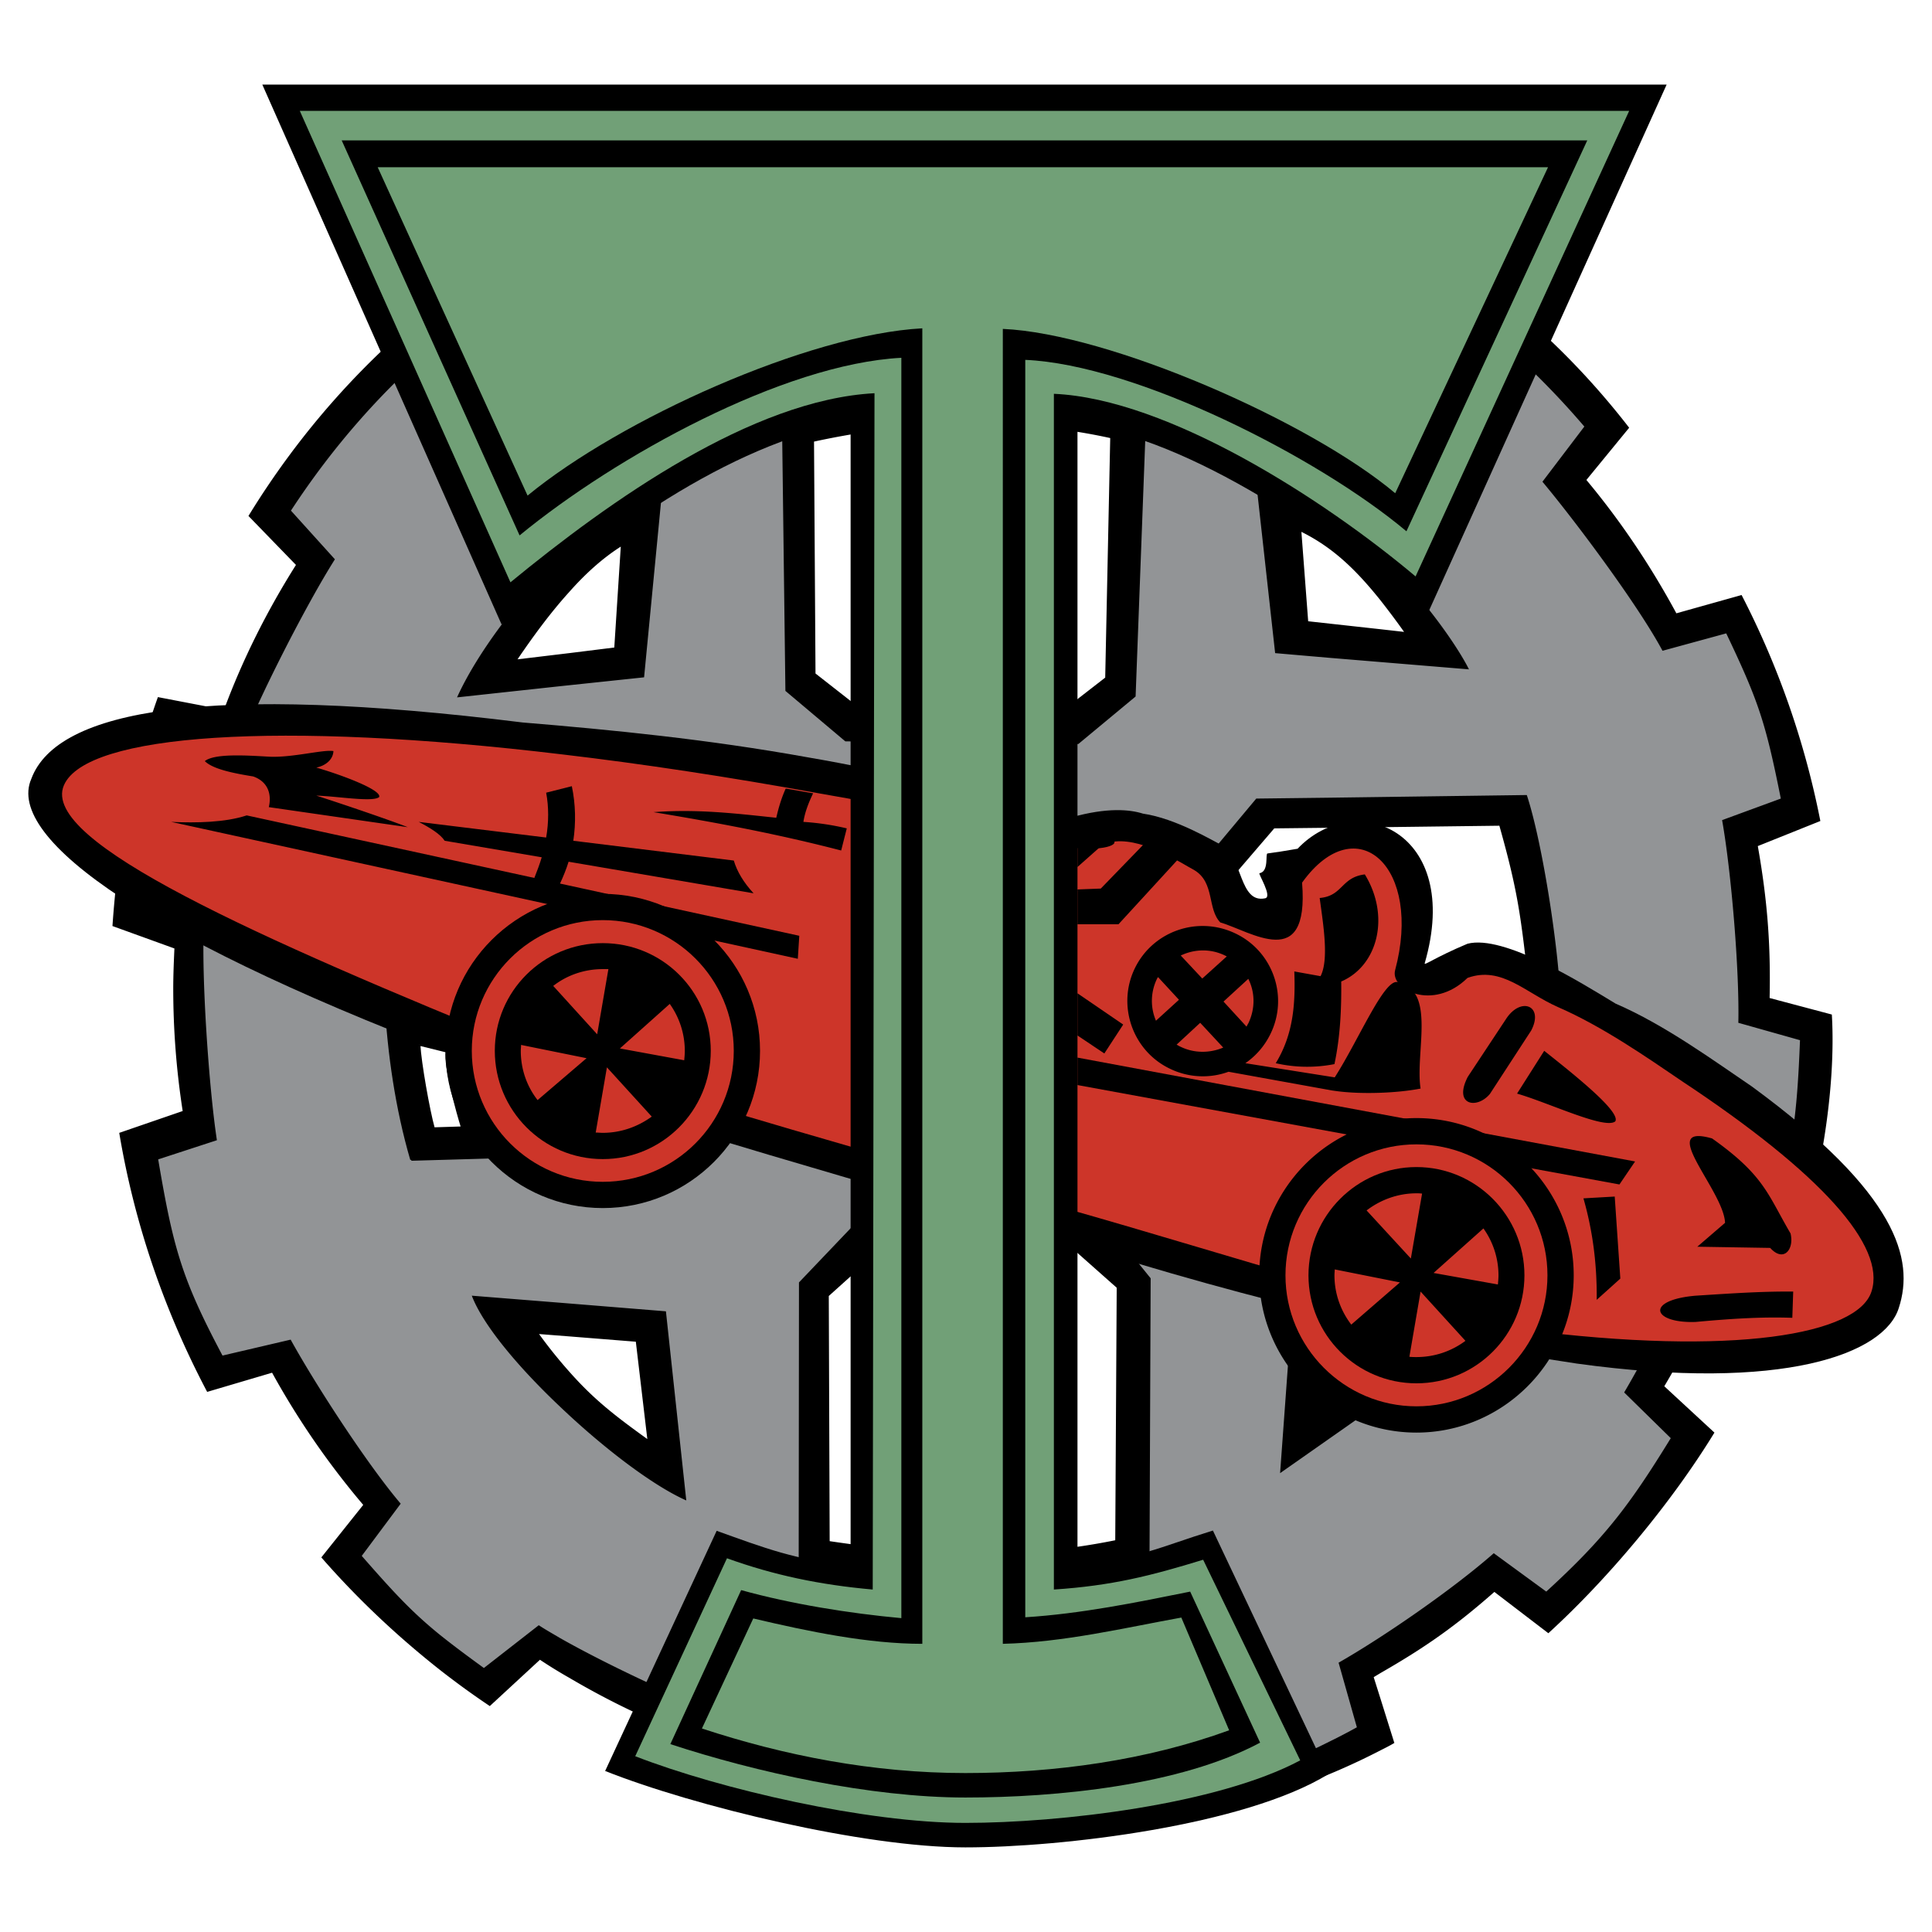
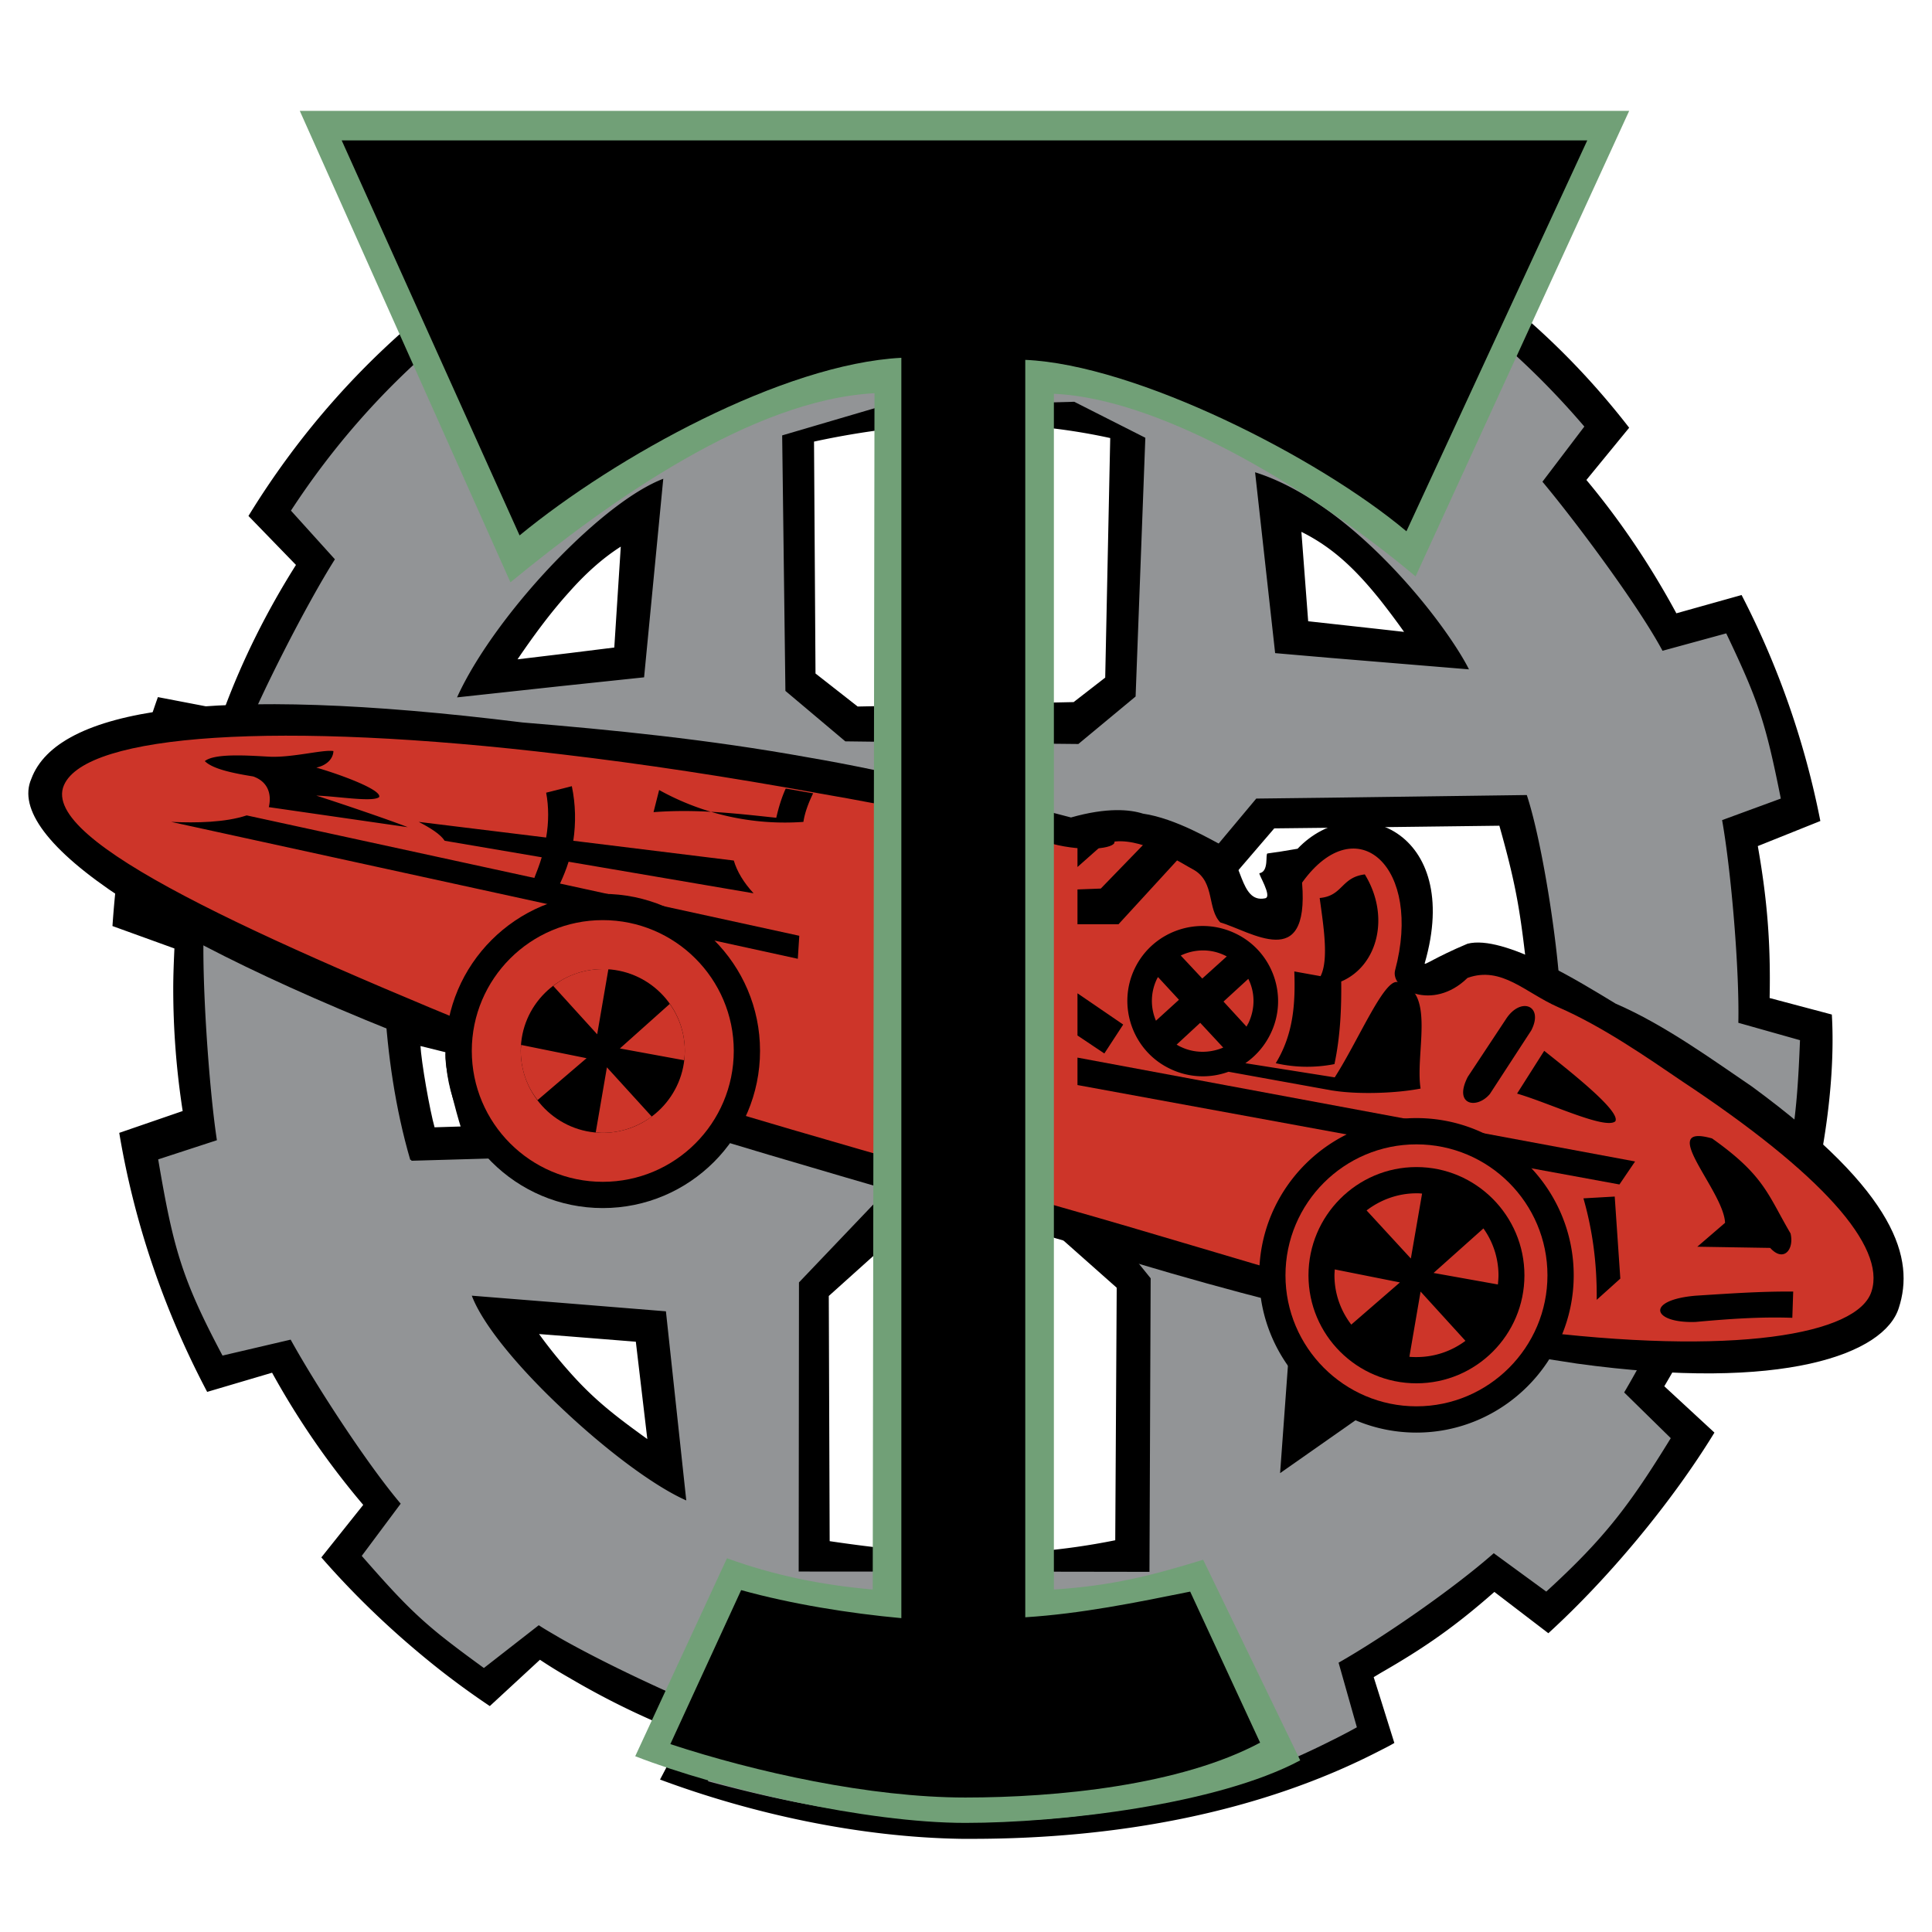
<svg xmlns="http://www.w3.org/2000/svg" width="2500" height="2500" viewBox="0 0 192.756 192.756">
  <path fill-rule="evenodd" clip-rule="evenodd" fill="#fff" d="M0 0h192.756v192.756H0V0z" />
  <path d="M182.764 101.221l-6.209-1.648c.117-5.387-.236-9.832-1.178-15.16l6.24-2.502a84.679 84.679 0 0 0-7.859-22.546l-6.506 1.825c-2.561-4.739-5.562-9.213-8.977-13.304l4.268-5.21c-6.947-8.978-15.365-15.894-24.812-20.869-12.158-6.329-26.051-9.449-40.768-9.449-.324 0-.677 0-.971.03-14.129.117-27.463 3.355-39.207 9.36a82.358 82.358 0 0 0-12.834 8.183c-7.447 5.828-13.952 13.04-19.162 21.546l4.739 4.886c-2.855 4.534-5.298 9.361-7.182 14.453l-6.593-1.266c-2.62 7.329-3.974 14.776-4.533 22.841l6.181 2.237c-.059 1.325-.117 2.649-.117 4.002 0 4.15.324 8.242.942 12.217l-6.329 2.178c1.531 9.184 4.562 17.867 8.772 25.844l6.476-1.914a80.229 80.229 0 0 0 9.095 13.188l-4.18 5.24c3.591 4.119 7.594 7.887 11.892 11.271a82.709 82.709 0 0 0 4.916 3.562l5.003-4.621a47.638 47.638 0 0 0 2.915 1.795c3.649 2.148 7.476 4.033 11.479 5.562l-2.413 4.594c9.095 3.385 19.838 5.768 30.141 5.916h.971c14.424 0 28.729-2.59 40.768-8.83.471-.236.941-.473 1.383-.736l-1.383-4.416-.678-2.148c.234-.146.441-.264.678-.412 4.414-2.531 7.447-4.65 11.361-8.094l5.387 4.121c6.004-5.477 12.303-13.041 16.57-20.016l-5.002-4.623c2.795-4.709 4.355-8.33 6.121-13.598l6.652 1.236c2.738-7.27 4.386-17.28 3.943-24.725zM43.951 112.553l-.677.029c-.5-1.766-1.354-6.594-1.442-8.359l2.12.529.618.148c-.235 1.412 1.089 6.209 1.53 7.594l-2.149.059zM56.785 59.07c1.56-1.766 3.296-3.356 5.15-4.533l-.647 10.066-4.503.56-5.152.618c1.443-2.119 3.179-4.533 5.152-6.711zm0 77.766a47.949 47.949 0 0 1-3.003-3.738l3.003.234 6.652.531 1.147 9.713c-3.266-2.353-5.356-3.972-7.799-6.74zm80.945-76.942a79.49 79.49 0 0 1 2.354 3.149l-2.354-.265-7.213-.795-.676-8.919c3.21 1.59 5.505 3.857 7.889 6.83zM81.215 44.058c4.887-1.06 9.831-1.678 14.776-1.767 4.975-.088 9.95.354 14.776 1.413l-.5 23.901-3.15 2.443-11.125.236-10.42.206-4.209-3.296-.148-23.136zm30.053 109.614c-5.268 1.061-10.271 1.443-15.276 1.326-4.297-.09-8.654-.561-13.216-1.236l-.088-24.461 9.007-8.096 4.297.207 7.887.383 7.535 6.682-.146 25.195zm26.462-56.338l-10.773-.088-3.916-9.831 4.092-4.768 10.598-.118 11.861-.147c1.795 6.357 2.119 8.859 2.826 15.1l-14.688-.148z" fill-rule="evenodd" clip-rule="evenodd" />
  <path d="M173.434 102.045c.117-5.24-.705-15.071-1.619-20.222l5.857-2.149c-1.529-7.653-2.236-9.743-5.445-16.483l-6.357 1.737c-2.443-4.562-8.684-12.922-11.98-16.866l4.18-5.504c-7.27-8.507-15.775-15.042-25.4-19.545-10.568-4.945-22.52-7.447-35.706-7.447h-.824c-14.923.118-28.551 3.65-40.237 10.185a74.12 74.12 0 0 0-12.068 8.359c-5.624 4.767-10.598 10.39-14.807 16.836l4.386 4.856c-2.767 4.356-7.682 13.923-9.537 18.838l-6.005-1.236c-2.531 7.064-3.09 9.154-3.62 16.925l6.093 1.914c-.265 5.179.5 16.335 1.295 21.517l-5.858 1.912c1.502 8.861 2.355 11.922 6.417 19.574l6.799-1.59c2.502 4.533 7.653 12.451 10.979 16.367l-3.885 5.209c3.296 3.768 5.033 5.623 7.741 7.83 1.207.971 2.62 2.031 4.444 3.355l5.476-4.268c.618.412 1.354.824 2.148 1.295 4.621 2.619 11.45 5.799 15.629 7.418l-.883 6.857c8.949 2.414 15.748 3.562 25.491 4.004.265 0 .559 0 .824.029 13.334 0 24.696-2.473 35.706-8.008a59.405 59.405 0 0 0 2.707-1.412l-1.824-6.445c4.59-2.621 11.508-7.418 15.482-10.922l5.238 3.828c5.799-5.299 8.301-8.596 12.422-15.307l-4.65-4.562c2.678-4.533 6.77-12.627 8.477-17.66l6.064 1c2.236-6.977 2.707-10.861 3.002-18.484l-6.152-1.735zM55.902 55.508c3.591-3.65 7.358-6.622 10.272-7.741l-1.913 19.81-8.359.883L45.6 69.578c1.942-4.298 5.975-9.684 10.302-14.07zm-14.865 60.193c-1.501-5.15-2.267-10.566-2.561-15.746l5.357 1.648 3.326 1.029c-.677 4.15.765 8.771 2.031 12.834l-5.357.176-2.796.059zm14.865 24.668c-4.15-3.916-7.712-8.154-8.831-11.098l8.831.705 10.537.854 2.031 18.869c-3.326-1.472-8.241-5.211-12.568-9.33zm76.766-89.306c6.623 4.828 12.156 12.275 13.893 15.719l-13.893-1.148-5.447-.471-2-18.043c2.531.795 5.062 2.207 7.447 3.943zM78.037 43.44l9.713-2.855 8.389-.206 11.037-.294 7.094 3.591-.971 25.814-5.711 4.739-11.449-.118-11.803-.147-5.976-5.034-.323-25.49zm36.645 113.382l-18.543-.029H79.685l.029-28.846 11.509-12.068 4.916.029 9.301.029 9.361 11.598-.119 29.287zm17.986-13.451l-4.828 3.385.971-13.305 3.857 2.885 4.826 3.65-4.826 3.385zm0-43.211l-8.301-.117-4.887-13.364 5.857-7.005 7.33-.088 19.662-.265c1.588 4.798 3.297 15.954 3.385 21.193l-23.046-.354z" fill-rule="evenodd" clip-rule="evenodd" fill="#929496" />
  <path d="M106.205 123.797c19.457 6.24 36.912 10.125 51.098 12.244 20.664 2.855 30.73-.971 32.145-5.562 1.559-4.828-.09-11.391-14.658-22.076-3.74-2.531-8.684-6.152-13.6-8.271-3.445-2.09-11.156-6.917-14.777-5.975-3.295 1.383-4.355 2.237-4.268 1.942 3.826-13.215-6.916-17.483-12.686-11.42-1.678.294-1.797.294-3.002.471-.236.029.176 1.795-.795 1.972-.178 0 1.324 2.355.559 2.502-2.59.53-2.207-4.062-4.326-5.298-.883-.442-4.592-2.679-7.859-3.149-1.295-.412-3.562-.647-7.182.382-8.859-2.326-17.838-4.562-26.286-6.004-9.949-1.796-19.515-2.737-28.434-3.474-31.289-3.885-46.419-1.354-49.009 5.622-2.62 5.976 11.862 16.307 44.77 28.523 17.572 5.885 39.767 12.213 58.31 17.571z" fill-rule="evenodd" clip-rule="evenodd" />
  <path d="M105.941 120.352c18.014 5.094 32.994 10.244 45.916 12.188 21.312 2.736 33.469.441 34.764-3.738 1.412-4.387-4.857-11.568-18.867-20.84-3.387-2.297-7.889-5.445-12.363-7.389-3.268-1.441-5.592-4.092-8.918-2.914-3.504 3.414-7.918 1.178-7.389-.883 2.736-10.185-3.709-16.101-9.066-8.684.736 9.154-5.328 4.886-8.33 4.033-1.383-1.413-.559-4.033-2.619-5.239-1.09-.559-4.799-3.09-7.771-2.826-.059.736-3.119 1.06-6.328.236-8.065-2.149-15.57-3.709-23.253-5.033-9.066-1.648-17.602-2.944-25.608-3.886-28.464-3.415-47.45-2.002-49.629 3.001-2.384 5.446 18.957 14.983 46.389 26.139 16.013 5.356 36.206 10.95 53.072 15.835z" fill-rule="evenodd" clip-rule="evenodd" fill="#cd3529" stroke="#cd3529" stroke-width=".216" stroke-miterlimit="2.613" />
  <path d="M41.037 115.701l8.153-.234m0 0c-1.266-4.062-2.708-8.684-2.031-12.834m0 0l-8.683-2.678m.001 0c.294 5.18 1.06 10.596 2.561 15.746m2.236-3.119l2.826-.088m0 0c-.441-1.385-1.765-6.182-1.53-7.594m-.001 0l-2.738-.678m.001.001c.089 1.766.942 6.594 1.442 8.359m84.566 34.174l9.654-6.77-8.684-6.535-.97 13.305z" fill="none" stroke="#000" stroke-width=".216" stroke-miterlimit="2.613" />
  <path d="M169.166 131.891c3.238-.295 6.445-.529 9.654-.412l.088-2.619c-3.236-.029-6.475.205-9.742.412-5.062.441-4.326 2.767 0 2.619zM159.305 129.684l2.355-2.119-.559-8.184-3.121.178c.942 3.296 1.356 6.591 1.325 10.125zM169.342 124.385l7.271.119c1.324 1.471 2.414.176 2.031-1.443-2.268-3.855-2.59-5.77-7.83-9.479-5.621-1.588 1.178 5.211 1.295 8.42l-2.767 2.383zM151.357 109.109c3.238.941 8.801 3.619 9.803 2.766.529-.941-3.826-4.443-7.094-7.035l-2.709 4.269zM127.281 106.076a14.07 14.07 0 0 0 5.857.09c.588-2.768.705-5.564.676-8.242 3.65-1.561 4.916-6.506 2.355-10.685-2.385.294-2.178 2.148-4.504 2.354.354 2.649.941 6.123.088 7.801l-2.619-.473c.118 3.21-.087 6.27-1.853 9.155zM148.65 109.139l4.121-6.33c1.295-2.5-1.061-3.414-2.531-1.117l-3.797 5.74c-1.472 2.853.912 3.265 2.207 1.707z" fill-rule="evenodd" clip-rule="evenodd" />
  <path d="M116.684 106.607c1.914.941 4.033 1 5.887.322l9.773 1.768c.205.029.441.088.676.117l.207.029c2.473.354 6.092.234 8.506-.236-.559-3.502 1.531-9.713-2.119-10.537-1.295-.971-3.943 5.504-6.447 9.42l-8.918-1.414a7.537 7.537 0 0 0 2.502-2.914c1.826-3.709.266-8.211-3.443-10.007-3.738-1.825-8.242-.294-10.066 3.414-1.828 3.708-.267 8.242 3.442 10.038z" fill-rule="evenodd" clip-rule="evenodd" />
  <path d="M117.773 104.428c1.383.678 2.943.648 4.268.09l-2.297-2.473-2.354 2.178c.118.058.235.146.383.205zm6.594-2c.059-.119.117-.236.176-.324.707-1.473.678-3.092 0-4.445l-2.473 2.268 2.297 2.501zm-1.972-7.007l-.176-.088c-1.443-.707-3.062-.648-4.416 0l2.148 2.295 2.444-2.207zm-6.86 2.061c-.027.059-.059.088-.088.146a5.026 5.026 0 0 0-.117 4.209l2.295-2.09-2.09-2.265z" fill-rule="evenodd" clip-rule="evenodd" fill="#cd3529" />
  <path fill-rule="evenodd" clip-rule="evenodd" d="M107.5 105.518l55.633 10.361-1.561 2.295-54.072-9.918v-2.738zM107.5 103.311l2.68 1.794 1.882-2.884-4.562-3.119v4.209zM107.5 92.213h4.092l6.211-6.77-3.268-1.648-4.709 4.857-2.326.088v3.473zM107.5 86.502l2.855-2.531-2.855-.324v2.855zM24.613 81.352l28.699 6.24c.264-.677.53-1.354.736-2.061l-9.684-1.648c-.412-.647-1.442-1.294-2.59-1.883l12.716 1.56c.265-1.53.265-3.061 0-4.474l2.561-.648c.383 1.826.412 3.68.147 5.446l16.013 1.973c.323 1.089.971 2.178 1.972 3.267l-18.455-3.149c-.236.765-.53 1.471-.854 2.178l23.871 5.21-.147 2.295L17.077 82c2.502.117 5.416.058 7.536-.648z" />
  <path d="M60.14 120.529c8.654 0 15.689-7.035 15.689-15.689 0-8.623-7.035-15.659-15.689-15.659-8.653 0-15.688 7.036-15.688 15.659 0 8.654 7.035 15.689 15.688 15.689z" fill-rule="evenodd" clip-rule="evenodd" />
  <path d="M60.14 117.91c7.212 0 13.069-5.857 13.069-13.07 0-7.182-5.857-13.039-13.069-13.039-7.211 0-13.069 5.857-13.069 13.039 0 7.213 5.858 13.07 13.069 13.07z" fill-rule="evenodd" clip-rule="evenodd" fill="#cd3529" />
-   <path d="M60.14 115.643c5.946 0 10.773-4.855 10.773-10.803 0-5.945-4.827-10.743-10.773-10.743s-10.773 4.797-10.773 10.743c0 5.947 4.827 10.803 10.773 10.803z" fill-rule="evenodd" clip-rule="evenodd" />
  <path d="M60.14 113.023c4.504 0 8.183-3.68 8.183-8.184 0-4.502-3.679-8.152-8.183-8.152-4.503 0-8.183 3.65-8.183 8.152.001 4.505 3.68 8.184 8.183 8.184z" fill-rule="evenodd" clip-rule="evenodd" />
  <path d="M60.7 96.688h-.56c-1.854 0-3.591.617-4.945 1.678l4.386 4.826 1.119-6.504zM68.264 105.783c.03-.324.059-.619.059-.943a8.064 8.064 0 0 0-1.501-4.68l-4.974 4.445 6.416 1.178zM60.14 113.023c1.825 0 3.503-.617 4.886-1.619l-4.474-4.916-1.118 6.506c.235 0 .471.029.706.029zM51.987 104.252c0 .205-.029.412-.029.588 0 1.855.618 3.562 1.678 4.916l4.886-4.18-6.535-1.324z" fill-rule="evenodd" clip-rule="evenodd" fill="#cd3529" />
-   <path d="M26.82 80.528l13.864 2.001c-1.472-.589-6.093-2.178-9.125-3.15 2.09.059 5.623.677 6.27.147.294-.736-4.003-2.296-6.27-2.943 1-.207 1.678-.854 1.707-1.648-1.001-.177-4.121.677-6.416.559-2.149-.118-5.417-.353-6.417.442.795.794 2.826 1.207 4.828 1.53 1.5.53 1.854 1.796 1.559 3.062zM65.203 81.028c6.417 1.06 12.48 2.208 18.721 3.827l.559-2.208A25.834 25.834 0 0 0 80.156 82c.147-.972.53-1.943.972-2.855-.913-.147-1.826-.324-2.737-.471-.412.913-.707 1.884-.942 2.915-4.152-.443-7.919-.885-12.246-.561zM141.32 142.93c8.625 0 15.689-7.064 15.689-15.689 0-8.654-7.064-15.689-15.689-15.689-8.652 0-15.688 7.035-15.688 15.689.001 8.624 7.036 15.689 15.688 15.689z" fill-rule="evenodd" clip-rule="evenodd" />
+   <path d="M26.82 80.528l13.864 2.001c-1.472-.589-6.093-2.178-9.125-3.15 2.09.059 5.623.677 6.27.147.294-.736-4.003-2.296-6.27-2.943 1-.207 1.678-.854 1.707-1.648-1.001-.177-4.121.677-6.416.559-2.149-.118-5.417-.353-6.417.442.795.794 2.826 1.207 4.828 1.53 1.5.53 1.854 1.796 1.559 3.062zM65.203 81.028l.559-2.208A25.834 25.834 0 0 0 80.156 82c.147-.972.53-1.943.972-2.855-.913-.147-1.826-.324-2.737-.471-.412.913-.707 1.884-.942 2.915-4.152-.443-7.919-.885-12.246-.561zM141.32 142.93c8.625 0 15.689-7.064 15.689-15.689 0-8.654-7.064-15.689-15.689-15.689-8.652 0-15.688 7.035-15.688 15.689.001 8.624 7.036 15.689 15.688 15.689z" fill-rule="evenodd" clip-rule="evenodd" />
  <path d="M141.32 140.309c7.211 0 13.07-5.887 13.07-13.068 0-7.211-5.859-13.068-13.07-13.068s-13.068 5.857-13.068 13.068c0 7.181 5.857 13.068 13.068 13.068z" fill-rule="evenodd" clip-rule="evenodd" fill="#cd3529" />
  <path d="M141.32 138.014c5.945 0 10.773-4.828 10.773-10.773s-4.828-10.803-10.773-10.803-10.773 4.857-10.773 10.803 4.828 10.773 10.773 10.773z" fill-rule="evenodd" clip-rule="evenodd" />
  <path d="M141.32 135.395c4.504 0 8.184-3.65 8.184-8.154s-3.68-8.184-8.184-8.184c-4.502 0-8.182 3.68-8.182 8.184s3.68 8.154 8.182 8.154z" fill-rule="evenodd" clip-rule="evenodd" />
  <path d="M141.881 119.088c-.207-.031-.383-.031-.561-.031-1.854 0-3.59.648-4.975 1.709l4.416 4.797 1.12-6.475zM149.445 128.152c.029-.293.059-.617.059-.912a8.058 8.058 0 0 0-1.502-4.68l-4.975 4.443 6.418 1.149zM141.32 135.395c1.824 0 3.504-.59 4.887-1.619l-4.475-4.916-1.117 6.504c.235.031.471.031.705.031zM133.166 126.65c0 .178-.027.385-.027.59 0 1.824.617 3.531 1.678 4.916l4.855-4.209-6.506-1.297z" fill-rule="evenodd" clip-rule="evenodd" fill="#cd3529" />
-   <path d="M132.52 177.014l-11.508-24.312c-5.416 1.678-7.596 2.914-13.512 3.297V42.351c11.215 1.324 25.873 11.45 34.793 19.191l23.988-53.101H26.172l23.872 53.865c10.184-8.889 22.458-17.896 34.821-20.192v114.059c-5.446-.5-8.596-1.736-13.363-3.443l-11.127 23.961c8.89 3.531 25.814 7.623 35.939 7.623 9.686 0 27.875-2.177 36.206-7.3z" fill-rule="evenodd" clip-rule="evenodd" />
  <path d="M129.723 175.631l-9.684-20.016c-5.268 1.619-9.125 2.59-14.893 2.973V39.29c11.391.5 26.961 10.538 36.086 18.22l21.311-46.448H29.911l21.016 47.036c9.919-8.153 24.106-18.22 36.322-18.867l-.177 119.357c-5.298-.471-9.89-1.441-14.541-3.119l-9.154 19.75c8.477 3.297 23.077 6.652 32.937 6.652 9.45 0 25.139-1.824 33.409-6.24z" fill-rule="evenodd" clip-rule="evenodd" fill="#71a077" />
  <path d="M125.721 173.865l-6.977-15.07c-5.387 1.088-10.861 2.207-16.453 2.561V35.904c11.008.471 29.199 9.684 38.029 17.102l18.043-39.001H34.09l17.749 39.413c9.596-7.889 26.285-17.102 38.089-17.72v125.745c-5.151-.471-11.009-1.412-15.983-2.797l-7.064 15.365c8.506 2.797 19.927 5.328 29.434 5.328 9.095.001 21.429-1.206 29.406-5.474z" fill-rule="evenodd" clip-rule="evenodd" />
-   <path d="M117.861 161.385c-5.682 1.029-11.715 2.473-17.809 2.619V32.814c10.627.471 30.613 9.213 39.148 16.396l15.248-32.526H37.682l14.953 32.761c9.272-7.624 27.992-16.071 39.384-16.689v131.249c-5.446 0-11.362-1.236-16.866-2.531l-5.122 10.979c8.242 2.709 17.072 4.445 26.285 4.445 8.919 0 18.074-1.266 26.316-4.268l-4.771-11.245z" fill-rule="evenodd" clip-rule="evenodd" fill="#71a077" />
</svg>